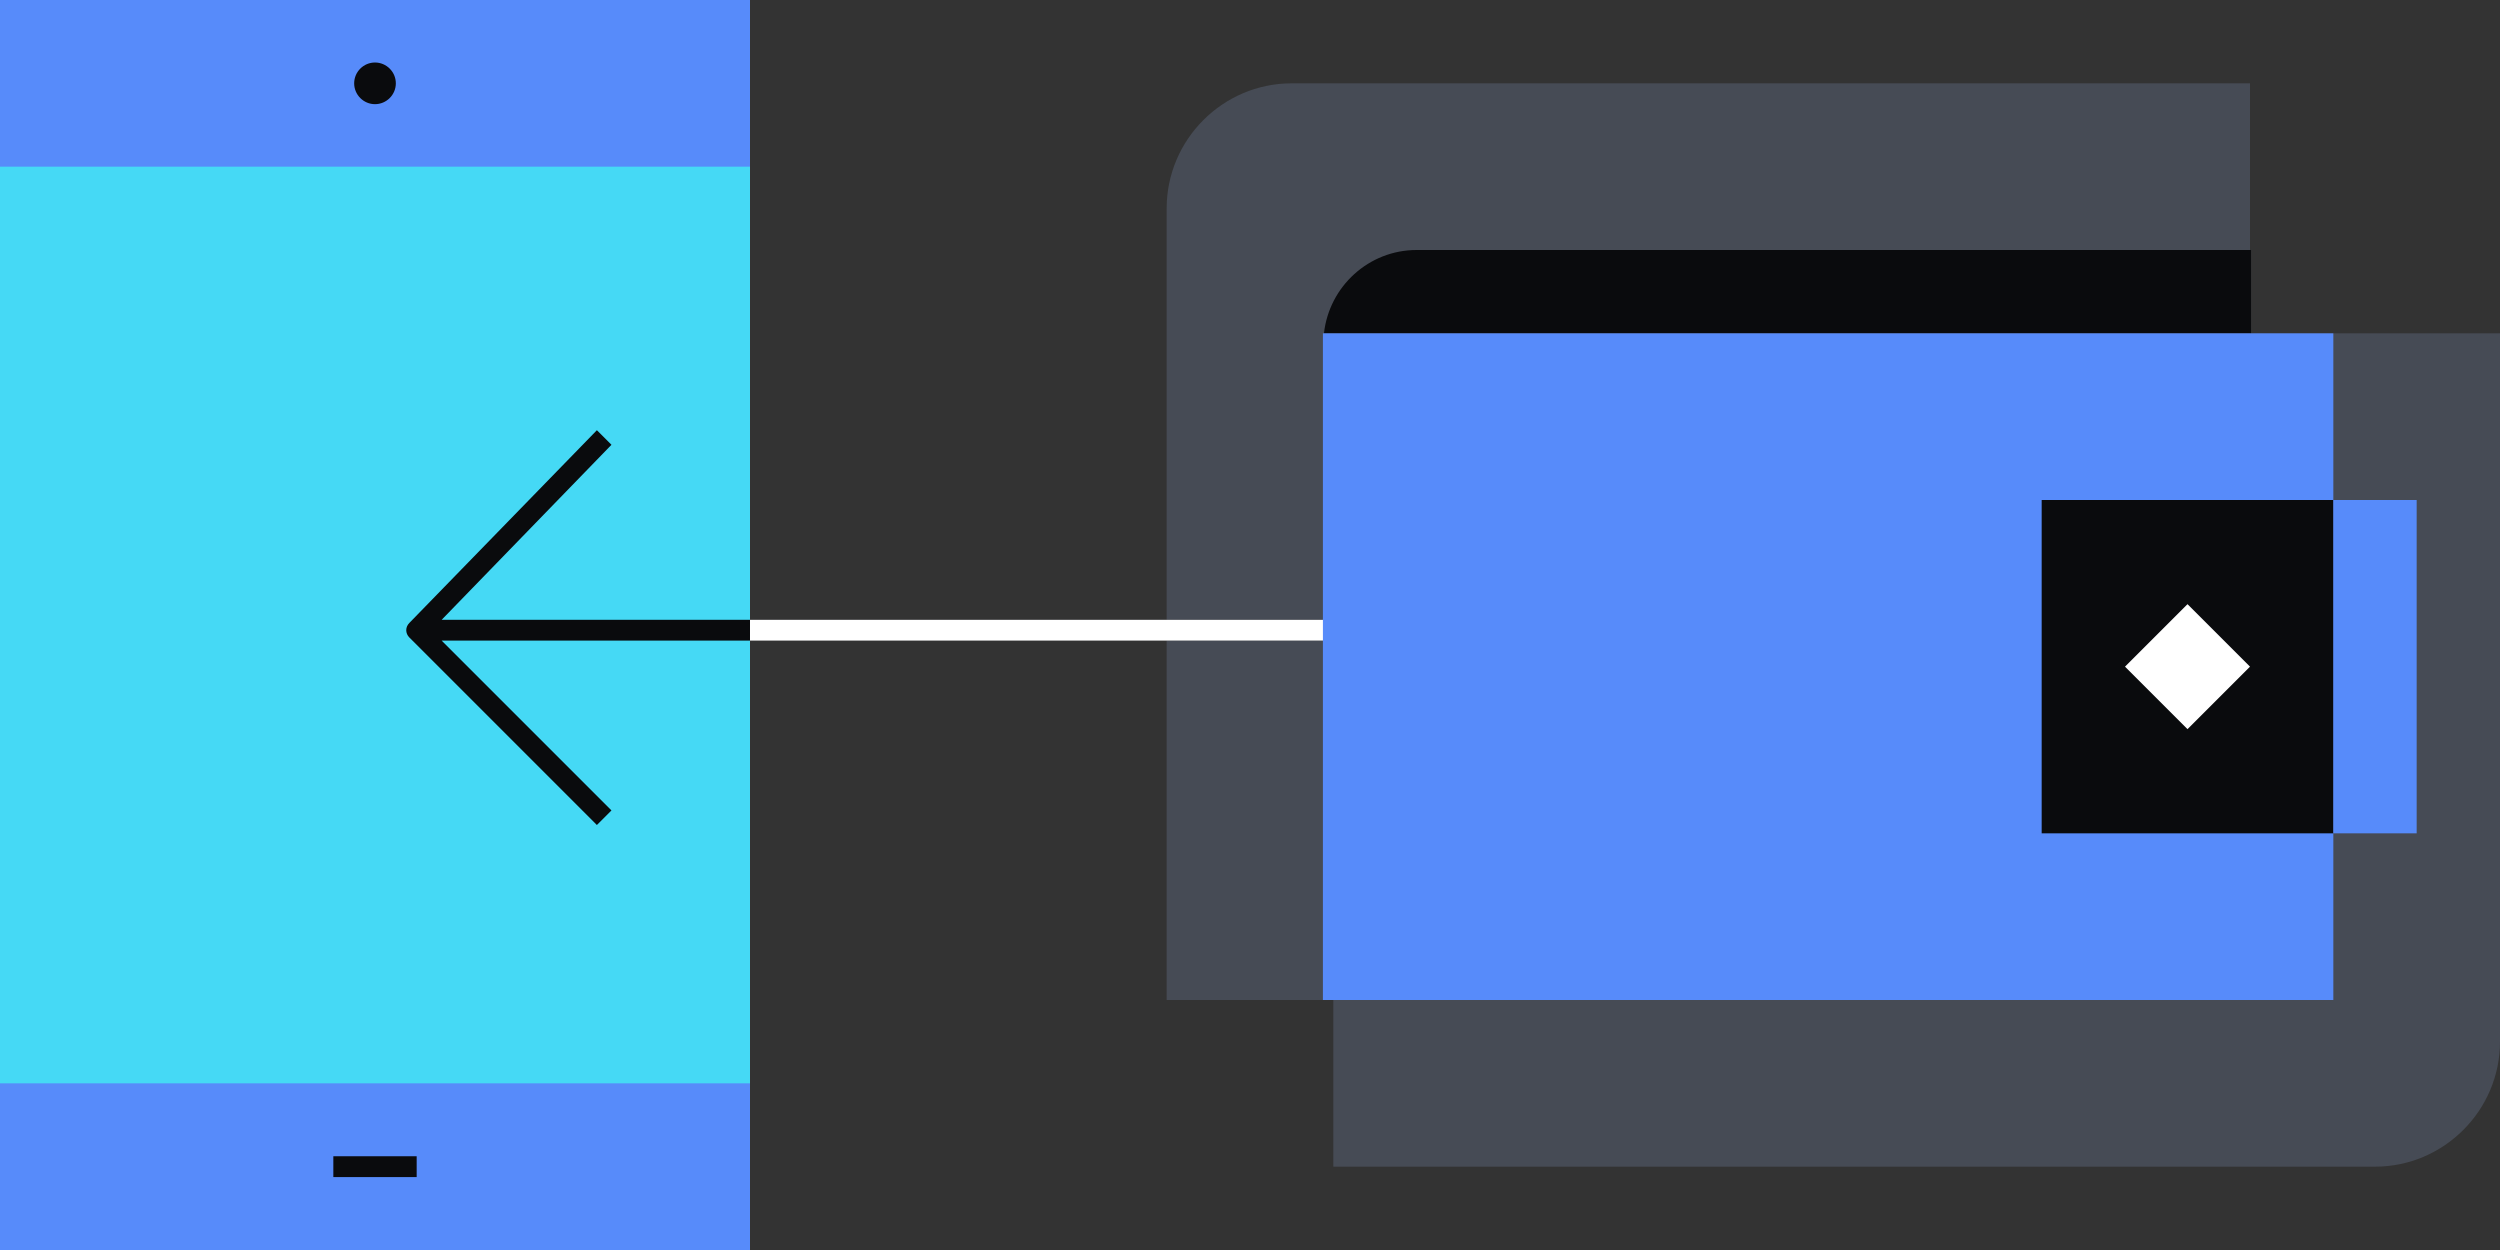
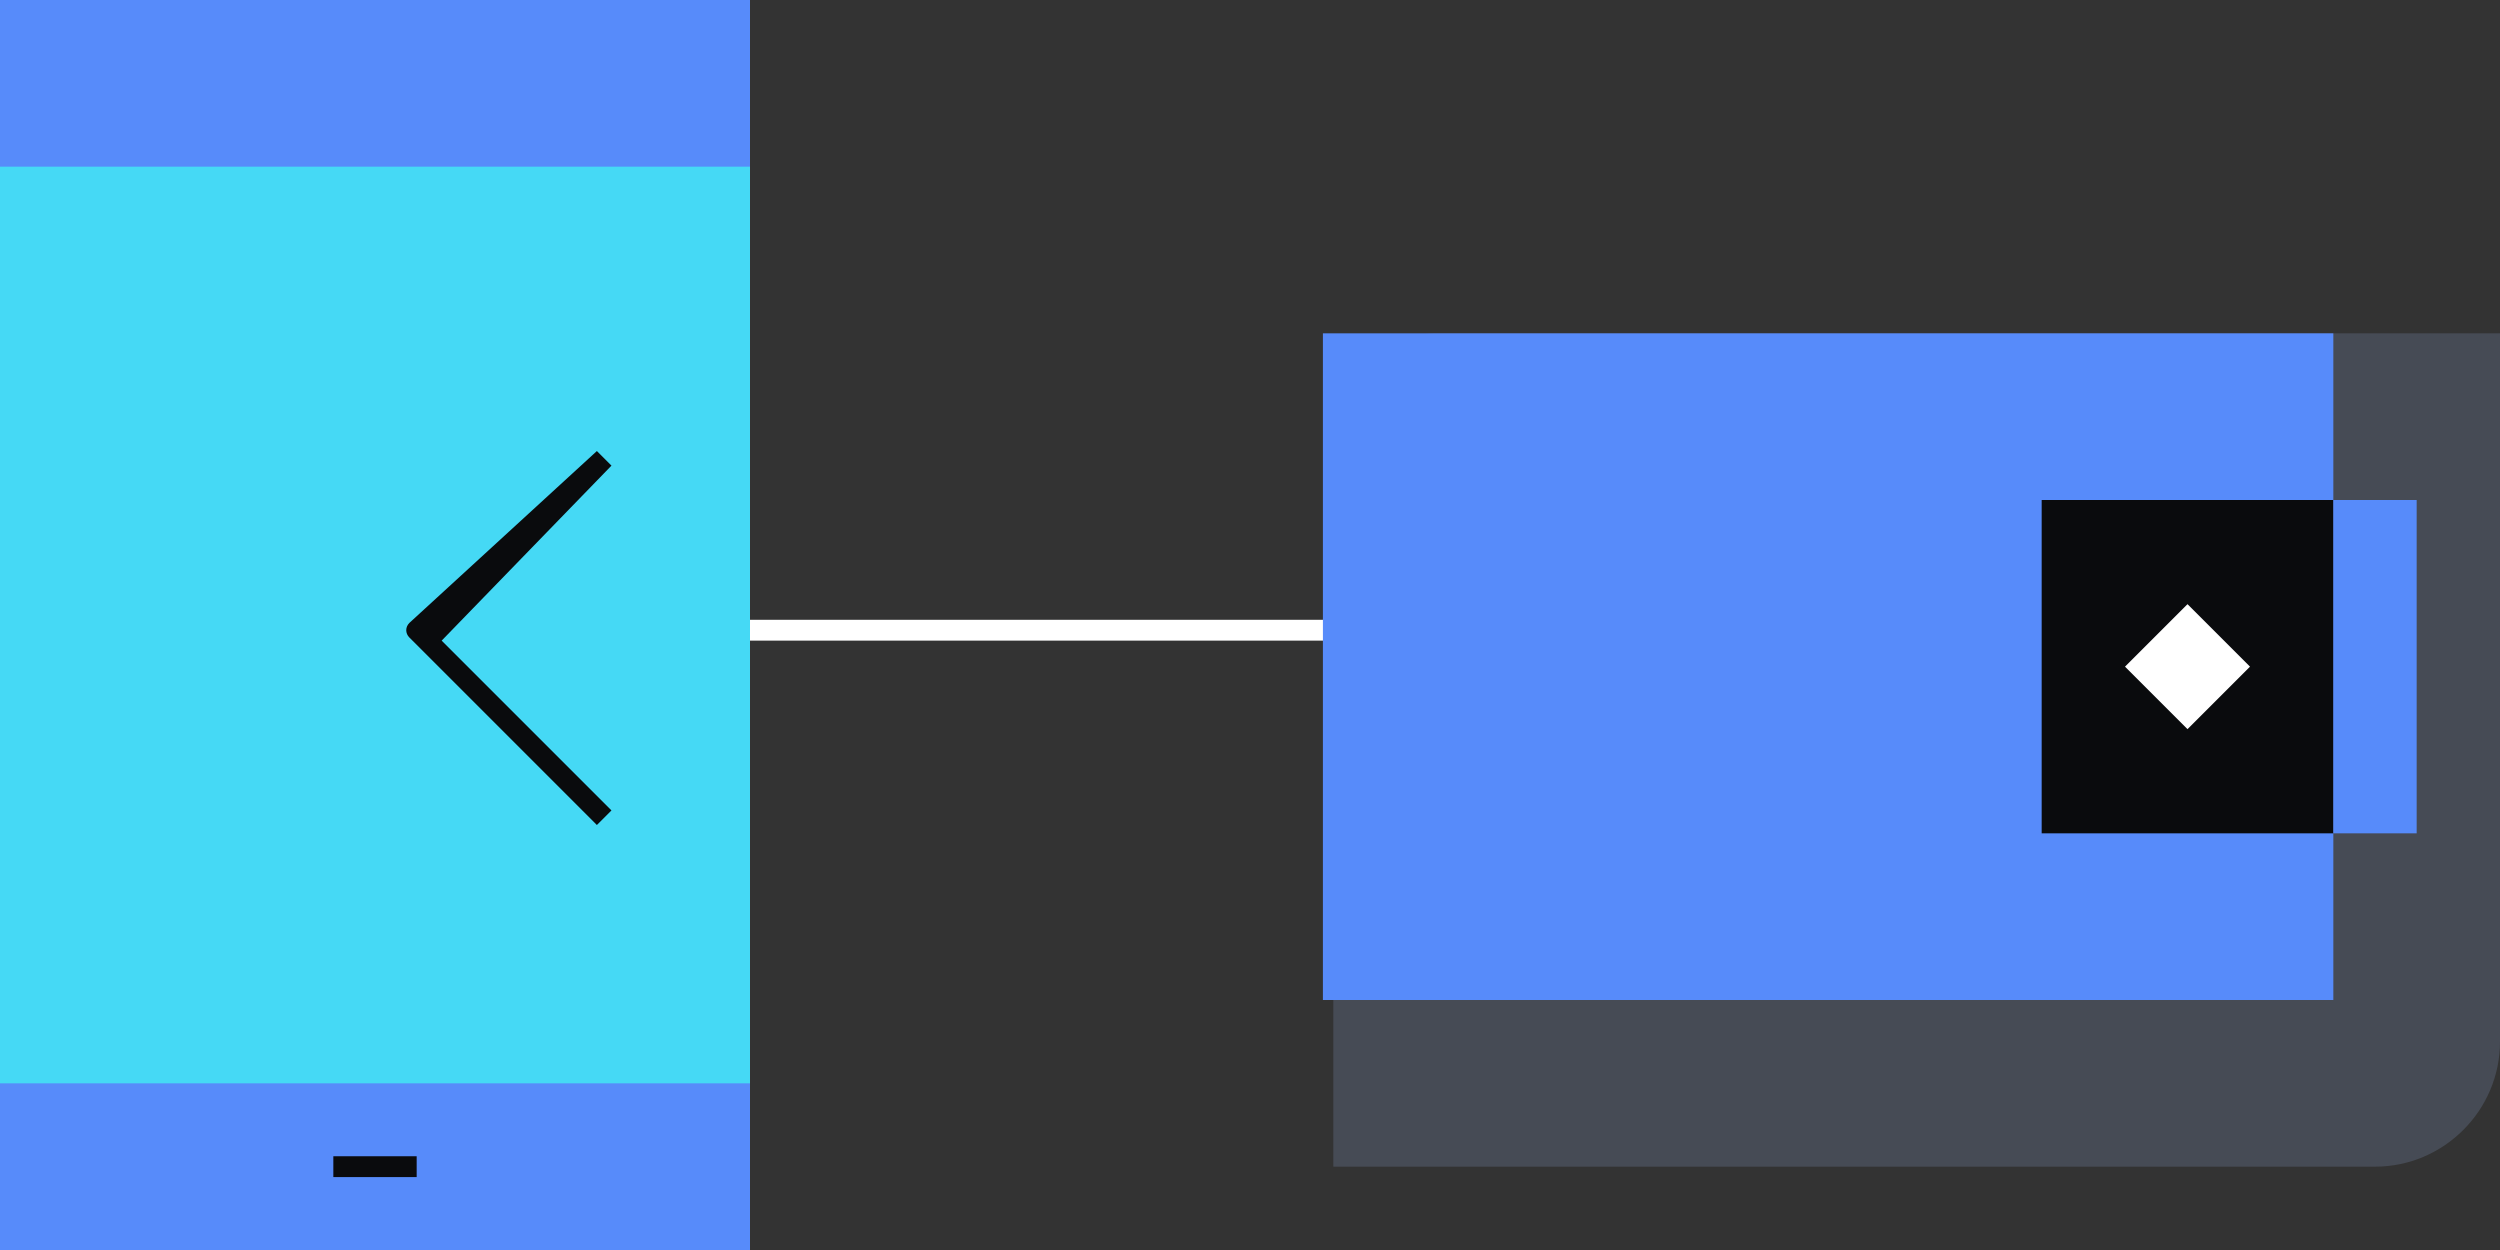
<svg xmlns="http://www.w3.org/2000/svg" fill="none" viewBox="0 0 240 120">
  <rect x="0" y="0" width="240" height="120" fill="#333333" stroke="none" />
  <g clip-path="url(#a)">
-     <path fill="#464B55" d="M216 86c0 5.5-4.5 10-10 10h-94V20c0-6.6 5.4-12 12-12h92z" />
    <path fill="#578BFA" d="M0 120h72V0H0z" />
    <path fill="#0A0B0D" d="M40 111h-8v2h8z" />
    <path fill="#45D9F5" d="M0 104h72V16H0z" />
-     <path fill="#0A0B0D" fill-rule="evenodd" d="M39.3 59.8c-.4.4-.4 1 0 1.4l18 18 1.4-1.4-16.3-16.3H155v-2H42.4l16.3-16.8-1.4-1.4z" clip-rule="evenodd" />
+     <path fill="#0A0B0D" fill-rule="evenodd" d="M39.3 59.8c-.4.4-.4 1 0 1.4l18 18 1.4-1.4-16.3-16.3H155H42.4l16.3-16.8-1.4-1.4z" clip-rule="evenodd" />
    <path fill="#FFFFFF" d="M155 59.5H72v2h83z" />
-     <path fill="#0A0B0D" d="M36 10c1.1 0 2-.9 2-2s-.9-2-2-2-2 .9-2 2 .9 2 2 2" />
    <path fill="#464B55" d="M240 100c0 6.6-5.4 12-12 12H128V42c0-5.5 4.5-10 10-10h102z" />
-     <path fill="#0A0B0D" d="M216 24h-80c-4.6 0-8.4 3.5-8.9 8h89v-8z" />
    <path fill="#578BFA" d="M224 32v64h-97V32z" />
    <path fill="#0A0B0D" d="M196 48h28v32h-28z" />
    <path fill="#578BFA" d="M224 48h8v32h-8z" />
    <path fill="#FFFFFF" d="m210 58 6 6-6 6-6-6z" />
  </g>
  <defs>
    <clipPath id="a">
      <path fill="#FFFFFF" d="M0 0h240v120H0z" />
    </clipPath>
  </defs>
</svg>